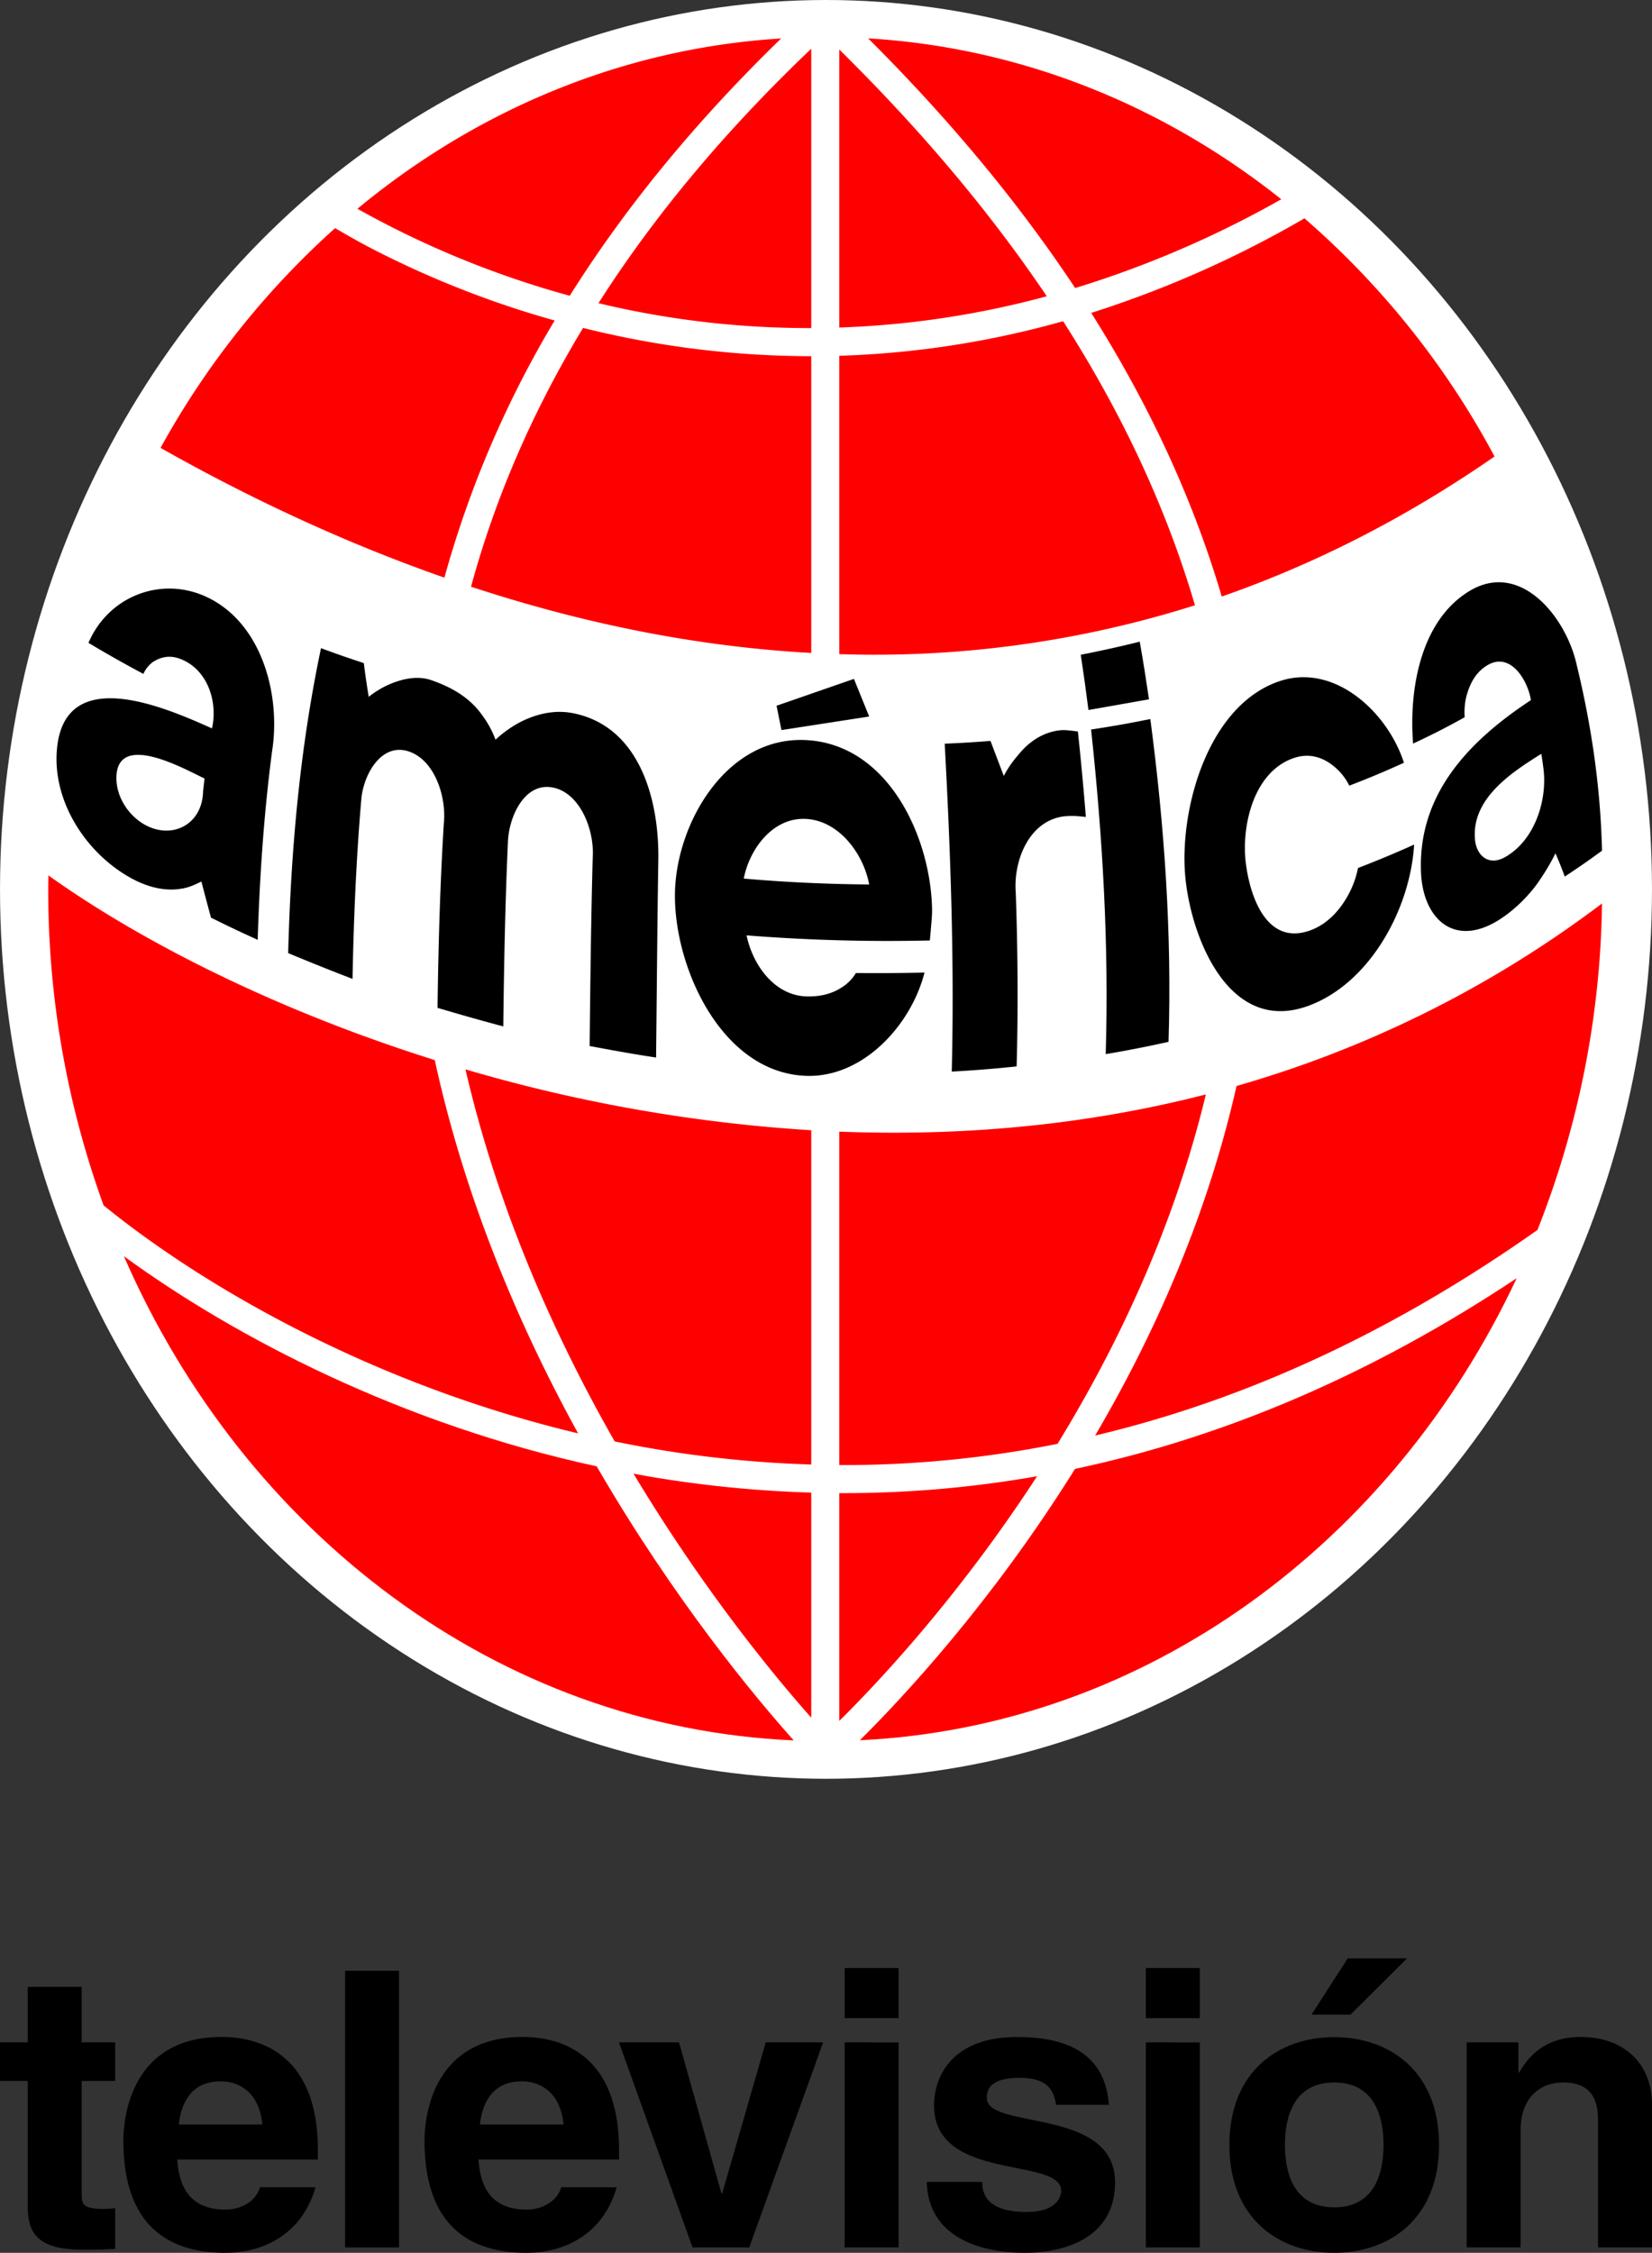
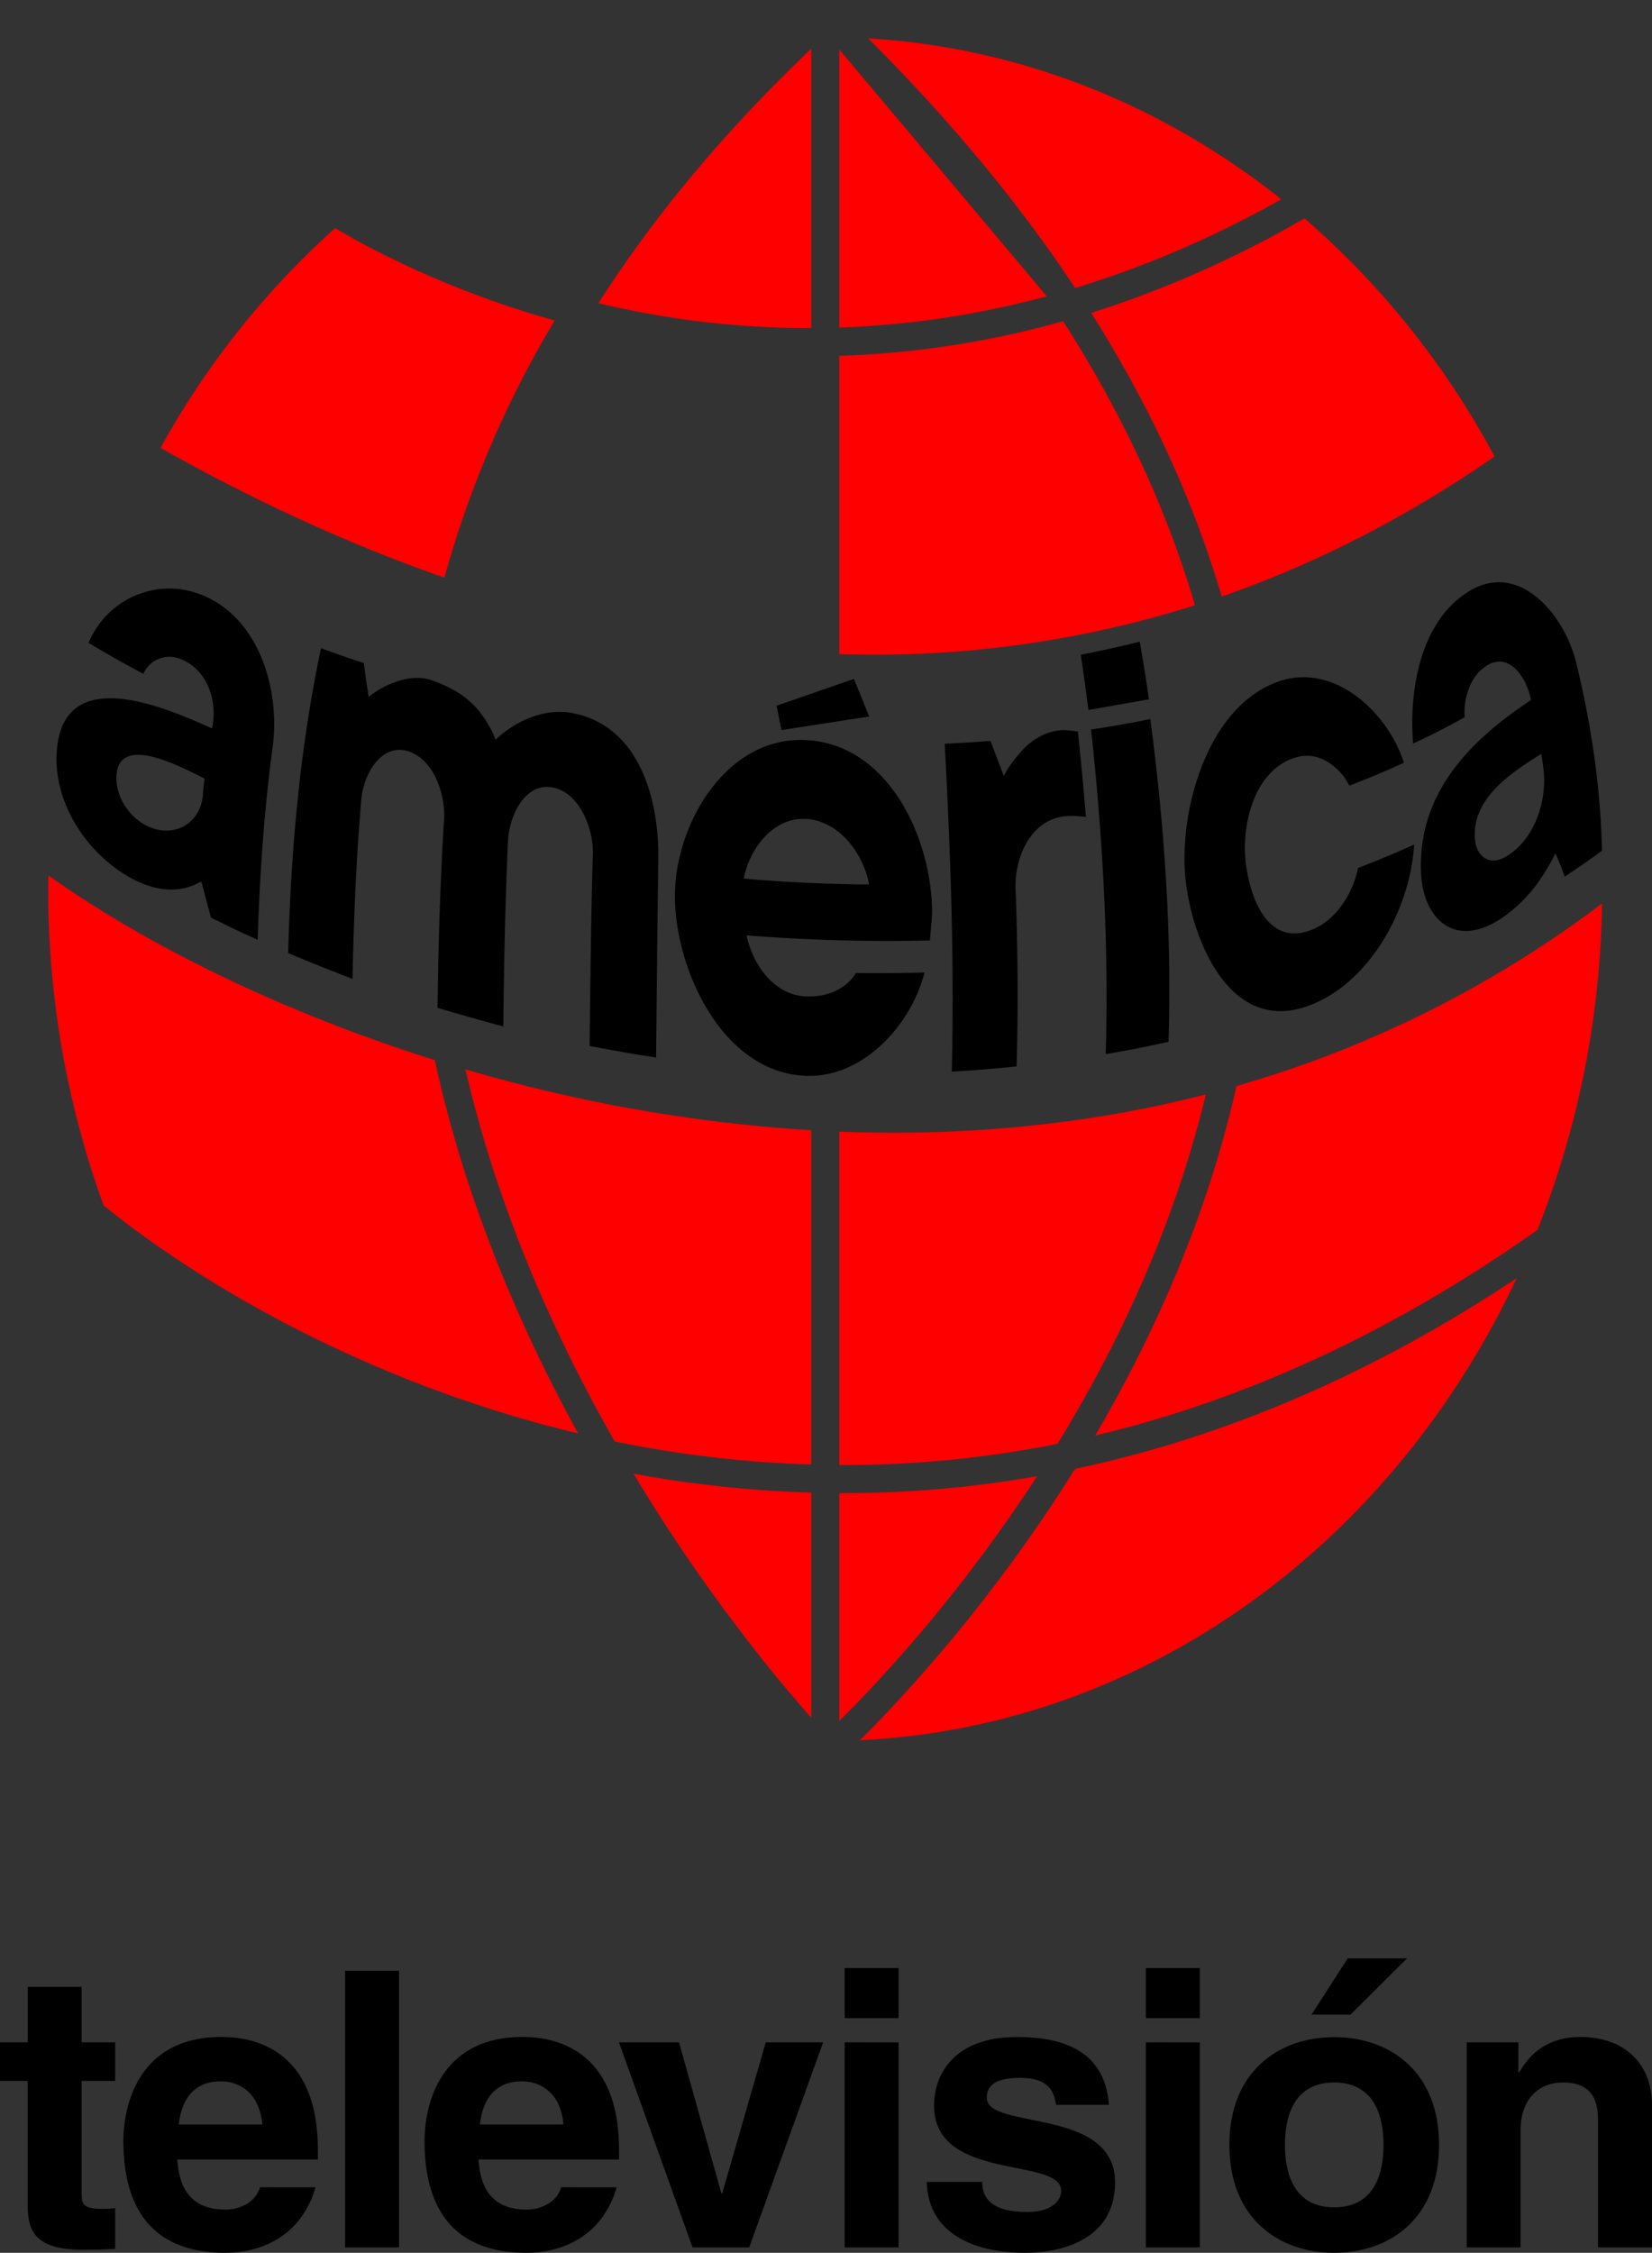
<svg xmlns="http://www.w3.org/2000/svg" id="Capa_1" data-name="Capa 1" width="1118.74" height="1524.95" viewBox="0 0 1118.74 1524.95">
  <rect x="0" y="0" width="1118.74" height="1524.95" fill="#333333" stroke="none" />
  <defs>
    <style>
      .cls-1 {
        fill: #fff;
      }

      .cls-2 {
        fill: red;
      }
    </style>
  </defs>
  <g>
    <g>
      <path d="M-474.08-755.21h22.7v26.09h-22.7v75.4c0,8.06.26,11.23,15.14,11.23,2.3,0,4.95-.27,7.56-.52v27.63c-5.75.26-11.51.52-17.27.52h-4.69c-31.57,0-37.3-12-37.3-30v-84.26h-18.74v-26.09h18.78v-37.56h36.52Z" transform="translate(529.38 2137.71)" />
      <path d="M-315.71-657.11c-9.65,33.38-37.31,44.34-61,44.34-39.14,0-69.13-18.77-69.13-75.91,0-16.69,5.75-70.22,66.52-70.22,27.39,0,65.22,13,65.22,76.44v6.53h-95.28c1,10.43,3.13,33.91,32.61,33.91,10.18,0,20.61-5.21,23.47-15.13Zm-36-42.53c-2.09-22.43-16.44-29.21-28.18-29.21-17.27,0-26.35,11-28.44,29.21Z" transform="translate(529.38 2137.71)" />
      <path d="M-259.15-616.42h-36.52V-803.73h36.52Z" transform="translate(529.38 2137.71)" />
      <path d="M-111.77-657.11c-9.64,33.38-37.31,44.34-61,44.34-39.14,0-69.13-18.77-69.13-75.91,0-16.69,5.76-70.22,66.53-70.22,27.39,0,65.21,13,65.21,76.44v6.53h-95.24c1,10.43,3.13,33.91,32.61,33.91,10.17,0,20.6-5.21,23.47-15.13Zm-36-42.53c-2.09-22.43-16.44-29.21-28.18-29.21-17.27,0-26.36,11-28.44,29.21Z" transform="translate(529.38 2137.71)" />
      <path d="M-22-616.42H-60.39l-49.83-138.79h40.69l28.7,102.27h.52l29.48-102.27H28.05Z" transform="translate(529.38 2137.71)" />
      <path d="M79.15-771.63H42.63v-33.92H79.15Zm0,16.44v138.77H42.63V-755.21Z" transform="translate(529.38 2137.71)" />
      <path d="M185.84-712.94c-1.57-8.87-4.7-18.26-24.52-18.26s-22.44,7.56-22.44,13.57c0,21.87,86.87,6,86.87,57.13,0,40.44-39.14,47.74-60.78,47.74-31.57,0-65.73-11-66.77-48h37.56c0,11.74,7.31,20.34,30.27,20.34,18.77,0,23.22-9.13,23.22-14.34,0-23.22-86.09-5.76-86.09-57.66,0-20.34,12.79-46.43,56.09-46.43,27.13,0,59.48,6.78,62.35,45.91Z" transform="translate(529.38 2137.71)" />
      <path d="M283.13-771.63H246.61v-33.92h36.52Zm0,16.44v138.77H246.61V-755.21Z" transform="translate(529.38 2137.71)" />
      <path d="M374.16-612.77c-37.31,0-71-23-71-73s33.65-73,71-73,71,23,71,73S411.46-612.77,374.16-612.77Zm0-115.3c-28.18,0-33.38,24.52-33.38,42.26s5.21,42.26,33.38,42.26,33.39-24.52,33.39-42.26S402.33-728.07,374.16-728.07Zm11-45.91H358.77l24.52-38.08h40.18Z" transform="translate(529.38 2137.71)" />
      <path d="M589.36-616.42H552.83v-84.26c0-10.18-.52-27.39-23.74-27.39-16.12,0-28.7,11-28.7,32.09v79.56H463.88V-755.21h35v20.33h.52c5-8.34,15.39-24,41.74-24,27.13,0,48.26,15.91,48.26,46.44Z" transform="translate(529.38 2137.71)" />
    </g>
    <g>
-       <ellipse class="cls-1" cx="559.37" cy="602.03" rx="559.36" ry="602.03" />
      <g>
        <g>
          <path class="cls-2" d="M-113.11-1162c8.12,1.66,16.28,3.24,24.52,4.66A775.46,775.46,0,0,0,20-1146.38v-226.26a1060.75,1060.75,0,0,1-234.16-41.21C-192.19-1318.68-153.55-1232.84-113.11-1162Z" transform="translate(529.38 2137.71)" />
-           <path class="cls-2" d="M20-1896.6h-.15a638.64,638.64,0,0,1-154.37-19.14q-51.31,84.89-75.87,175.18c70.23,23.12,148,40.34,230.39,44.83Z" transform="translate(529.38 2137.71)" />
-           <path class="cls-2" d="M-.38-2111.67c-107.42,6.59-206.25,48.49-286.95,115.29a640.42,640.42,0,0,0,143.78,58.88Q-86.73-2027.89-.38-2111.67Z" transform="translate(529.38 2137.71)" />
          <path class="cls-2" d="M338.3-2002.83C258.9-2066,162.76-2105.5,58.54-2111.73q83,82.74,140.19,169A697.57,697.57,0,0,0,338.3-2002.83Z" transform="translate(529.38 2137.71)" />
          <path class="cls-2" d="M354-1989.91a720.71,720.71,0,0,1-144.42,64q59.54,94.14,88.4,192c61.25-21.32,123.16-52.13,184.74-94.8A567,567,0,0,0,354-1989.91Z" transform="translate(529.38 2137.71)" />
          <path class="cls-2" d="M308-1402.59c-20.15,89.26-56.23,169.32-95.75,236.6q153.88-36.42,299.54-139.16a621.6,621.6,0,0,0,43.71-221A754.42,754.42,0,0,1,308-1402.59Z" transform="translate(529.38 2137.71)" />
-           <path class="cls-2" d="M39-2104.17V-1916a617,617,0,0,0,140.5-21.16Q122.11-2022.3,39-2104.17Z" transform="translate(529.38 2137.71)" />
+           <path class="cls-2" d="M39-2104.17V-1916a617,617,0,0,0,140.5-21.16Z" transform="translate(529.38 2137.71)" />
          <path class="cls-2" d="M-124.1-1932.5c3.21.77,6.42,1.54,9.67,2.26A612.06,612.06,0,0,0,20-1915.64v-189.08Q-66.93-2022-124.1-1932.5Z" transform="translate(529.38 2137.71)" />
          <path class="cls-2" d="M-100.37-1140.19C-52.51-1060.53-4.29-1002.34,20-975v-152.36a795.43,795.43,0,0,1-111.79-11.24Z" transform="translate(529.38 2137.71)" />
          <path class="cls-2" d="M52.91-959.72C247-969,413.77-1093.56,497.72-1272.48Q352.43-1176,198.63-1143.41C142.06-1052.73,81.71-988.24,52.91-959.72Z" transform="translate(529.38 2137.71)" />
          <path class="cls-2" d="M-153.75-1920.76a654.84,654.84,0,0,1-127.8-50.73c-.27-.15-9.17-4.91-20.9-11.8a567.57,567.57,0,0,0-118.21,148.75c52.47,29.66,117.79,61.83,192.23,87.85A703.32,703.32,0,0,1-153.75-1920.76Z" transform="translate(529.38 2137.71)" />
          <path class="cls-2" d="M-496.71-1535.87a624.05,624.05,0,0,0,37.49,214.11c70.19,57,185,121.83,321.33,154.3-39.62-72-76.46-158-97.06-252.67-107.52-33.75-199-80.29-261.63-125C-496.62-1542-496.71-1538.95-496.71-1535.87Z" transform="translate(529.38 2137.71)" />
-           <path class="cls-2" d="M-445.49-1287.38c81.8,187.58,253.3,319,453.62,327.76C-17.45-988.21-72.42-1054-125.3-1145.13-256.47-1173.48-369.46-1231.92-445.49-1287.38Z" transform="translate(529.38 2137.71)" />
          <path class="cls-2" d="M39-1371.7V-1146a736.3,736.3,0,0,0,147.79-14.37c40.69-66.38,78.76-146.55,100.45-236.52C204.17-1375.55,120.21-1368.52,39-1371.7Z" transform="translate(529.38 2137.71)" />
          <path class="cls-2" d="M279.85-1728q-28.78-97.83-89.29-192.29A630,630,0,0,1,39-1896.87v201.95A719,719,0,0,0,279.85-1728Z" transform="translate(529.38 2137.71)" />
          <path class="cls-2" d="M42.26-1127H39v154.15c26.09-25.72,80.8-83.84,133.94-165.6A752.93,752.93,0,0,1,42.26-1127Z" transform="translate(529.38 2137.71)" />
        </g>
        <g>
          <path d="M-393-1541c-4.24,2.07-8.46,4.11-13.36,4.82-8.69,1.55-20.69.53-35.09-7.58-30.58-17.24-53.41-53.1-49.15-88.89,6.66-55.87,74.9-25.33,104.79-12,3.84-17.3-2.33-37.47-18.32-45.65-9.94-5.1-16.8-2.36-21.66.66a20,20,0,0,0-6.49,8.09c-12.56-6.67-25-13.7-37.18-21,13.66-32,50.14-45.83,81.26-30.47,36.46,18,49.06,66.1,43.06,103.93-5.56,42.42-8.4,84.8-9.73,127.56-12.72-5.78-19.05-8.79-31.62-15C-389.19-1526.53-390.5-1531.4-393-1541Zm2.17-69.72c-11.56-5.29-57.9-32-59.67-2.06-.8,13.44,7.58,26.7,18.9,33.16,18.57,10.59,39.33.16,39.75-22.53C-391.48-1605.61-391.28-1607.32-390.85-1610.74Z" transform="translate(529.38 2137.71)" />
          <path d="M-312-1698.95c11.49,4.21,17.3,6.23,29,10.11,1.17,9.17,1.84,13.73,3.32,22.83a64.25,64.25,0,0,1,12.79-7.93c7.6-3.42,19-7.07,29.71-3.33,12.92,4.52,25.57,11.27,34.28,23.61A66.71,66.71,0,0,1-193.8-1637a79.29,79.29,0,0,1,15-11c9.49-5.14,22.68-9.78,37.22-7,45.92,8.92,58.91,59.7,58,100.65-.71,44.15-1,88.32-1.5,132.48-15.07-2.22-30-5-45-7.77.45-42.37.93-84.73,2.07-127.09,1.42-18.53-8.17-43.94-26.68-47.83-19-4-29.69,18.73-30.69,35.84-1.88,41.93-2.7,83.85-3.17,125.81-14.93-4-29.73-8.16-44.54-12.59.56-41.54,1.7-83,4.24-124.47,2-18.4-6.24-43.62-24.1-49.2-18.14-5.67-30,15.29-31.7,31.88-3.51,40.69-5.21,81.37-6,122.2-14.64-5.61-29.12-11.41-43.58-17.46C-332.38-1562.22-326.39-1630.65-312-1698.95Z" transform="translate(529.38 2137.71)" />
          <path d="M96.7-1479.38c-9.13,35.8-41.83,71.31-80.24,69.91-56.73-2.07-88.81-72.21-88.78-121.9,0-47.7,34.18-107.78,88.3-105.39,55.91,2.47,84.71,65.15,85.83,114,.12,5.27-.54,10.1-.84,14.43l-.65,7.22a1215.05,1215.05,0,0,1-124.11-3.44c4.08,19.78,18.76,40.86,40.91,41.33,11.78.24,19.51-3.11,25.35-7.32a28.86,28.86,0,0,0,7.77-8.53C65.76-1478.95,81.19-1479,96.7-1479.38ZM59.23-1539c-3.83-20.77-20.4-43.2-42.82-44.38S-21.85-1563-25.7-1543C2.53-1540.51,30.9-1539.23,59.23-1539ZM48.9-1678.17-3.49-1660l3.3,16.47,59.42-9.18Z" transform="translate(529.38 2137.71)" />
          <path d="M110.38-1634.29c12.47-.56,18.68-.94,31-1.88,3.61,9.53,5.42,14.27,9,23.7a71.18,71.18,0,0,1,9.62-14c6.32-7.94,15.46-15.26,27.92-16.84,3.92-.5,6.5.13,9,.28l3.65.47q3.09,28.89,5.39,57.84l-4.09-.4a55.15,55.15,0,0,0-10.72,0c-23.94,3.06-34.37,30.37-32.65,51.72,1.37,39.21,1.66,78.33.58,117.55-14.59,1.55-29.28,2.72-43.93,3.5C117-1486.49,114.37-1560.33,110.38-1634.29Z" transform="translate(529.38 2137.71)" />
          <path d="M209.51-1643.9c13.41-2,26.83-4.37,40.12-7.09,9.58,72.7,14.65,145.16,12.32,218.5-14.08,3.15-28.31,5.93-42.54,8.33C221.65-1497.77,217.37-1570.73,209.51-1643.9Z" transform="translate(529.38 2137.71)" />
          <path d="M242.46-1703.36c-13.16,3.29-26.63,6.26-39.94,8.84,2.23,14.77,3.28,22.64,5.2,37.41l41-7.23C246.43-1679.64,245.15-1688.07,242.46-1703.36Z" transform="translate(529.38 2137.71)" />
          <path d="M428.27-1566c-2.55,43.19-29.71,93.65-71.4,109.06-54,20-79.63-46.25-83.53-86.89-4.35-45.42,15.06-116.75,64.14-132.9,37.12-12.21,73,21.3,83.88,55.33-12.13,5.56-24.52,10.74-37,15.5a38.88,38.88,0,0,0-9.41-12.24c-6.38-5.55-15.93-10.59-28.1-6.47-27.57,9.35-35.52,46.3-32.61,70.71,2.47,20.74,13.12,56.58,43.18,46.15,12.69-4.4,21.21-14.89,26.3-24.31a62.94,62.94,0,0,0,6.53-18.08C403.07-1555.07,415.8-1560.38,428.27-1566Z" transform="translate(529.38 2137.71)" />
          <path d="M524-1560.09a149.82,149.82,0,0,1-10.43,17.73c-7.15,10.91-18.74,22.09-29.76,28.5-29.56,17.21-49.55-2.92-50.87-33.08-2.31-53,32.21-89.08,74.42-116.85-2.07-13.25-13.94-33.53-30.06-23.27-8.52,5.41-11.86,14-13.8,21.35a46.84,46.84,0,0,0-1,13.52c-13.65,7.53-20.65,11.1-34.93,17.84-2.86-35.66,4.58-82.64,37.78-103.06,34.81-21.41,65.6,17.41,72.81,48.91,10.23,42,16.3,83.45,17.35,126.65-9.93,7.21-15,10.71-25.23,17.5C528-1550.58,526.7-1553.73,524-1560.09Zm-9.65-67.32c-20.49,12.83-47.19,30.3-44.88,57.78.95,11.26,9.36,18.24,20.18,12.22,20.39-11.33,29.21-39,26.07-61C515.24-1622,515-1623.79,514.39-1627.41Z" transform="translate(529.38 2137.71)" />
        </g>
      </g>
    </g>
  </g>
</svg>